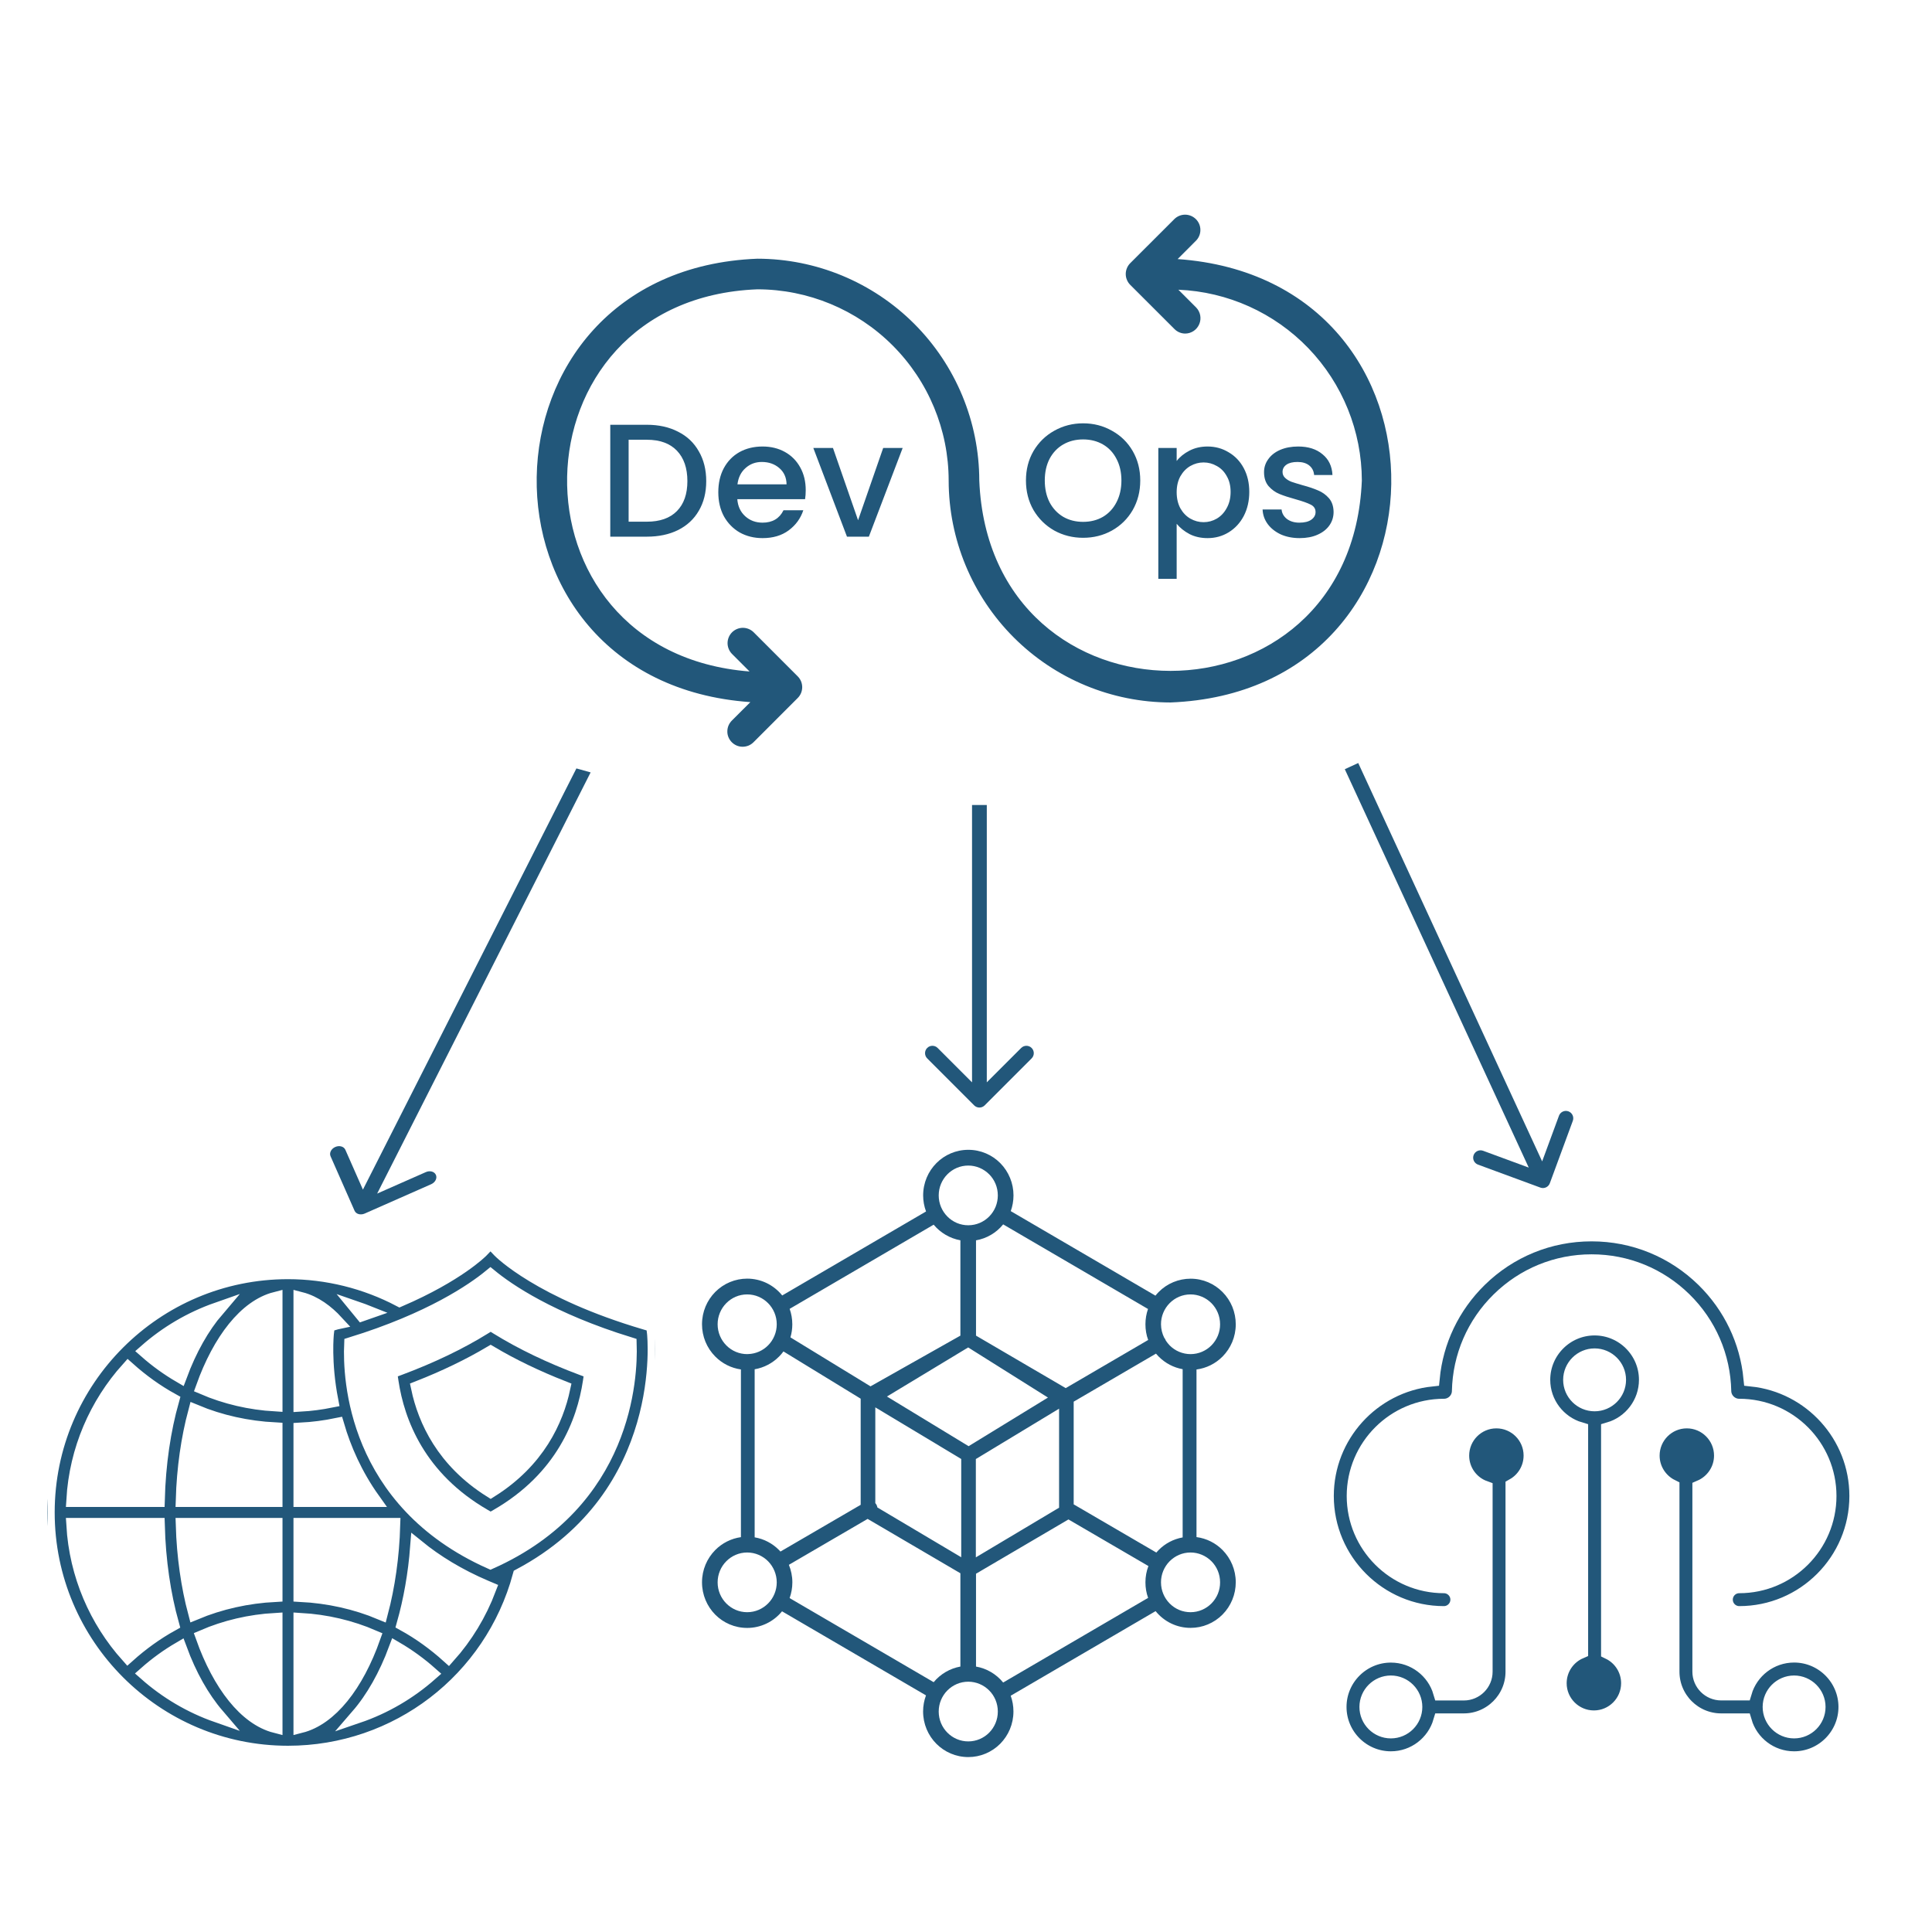
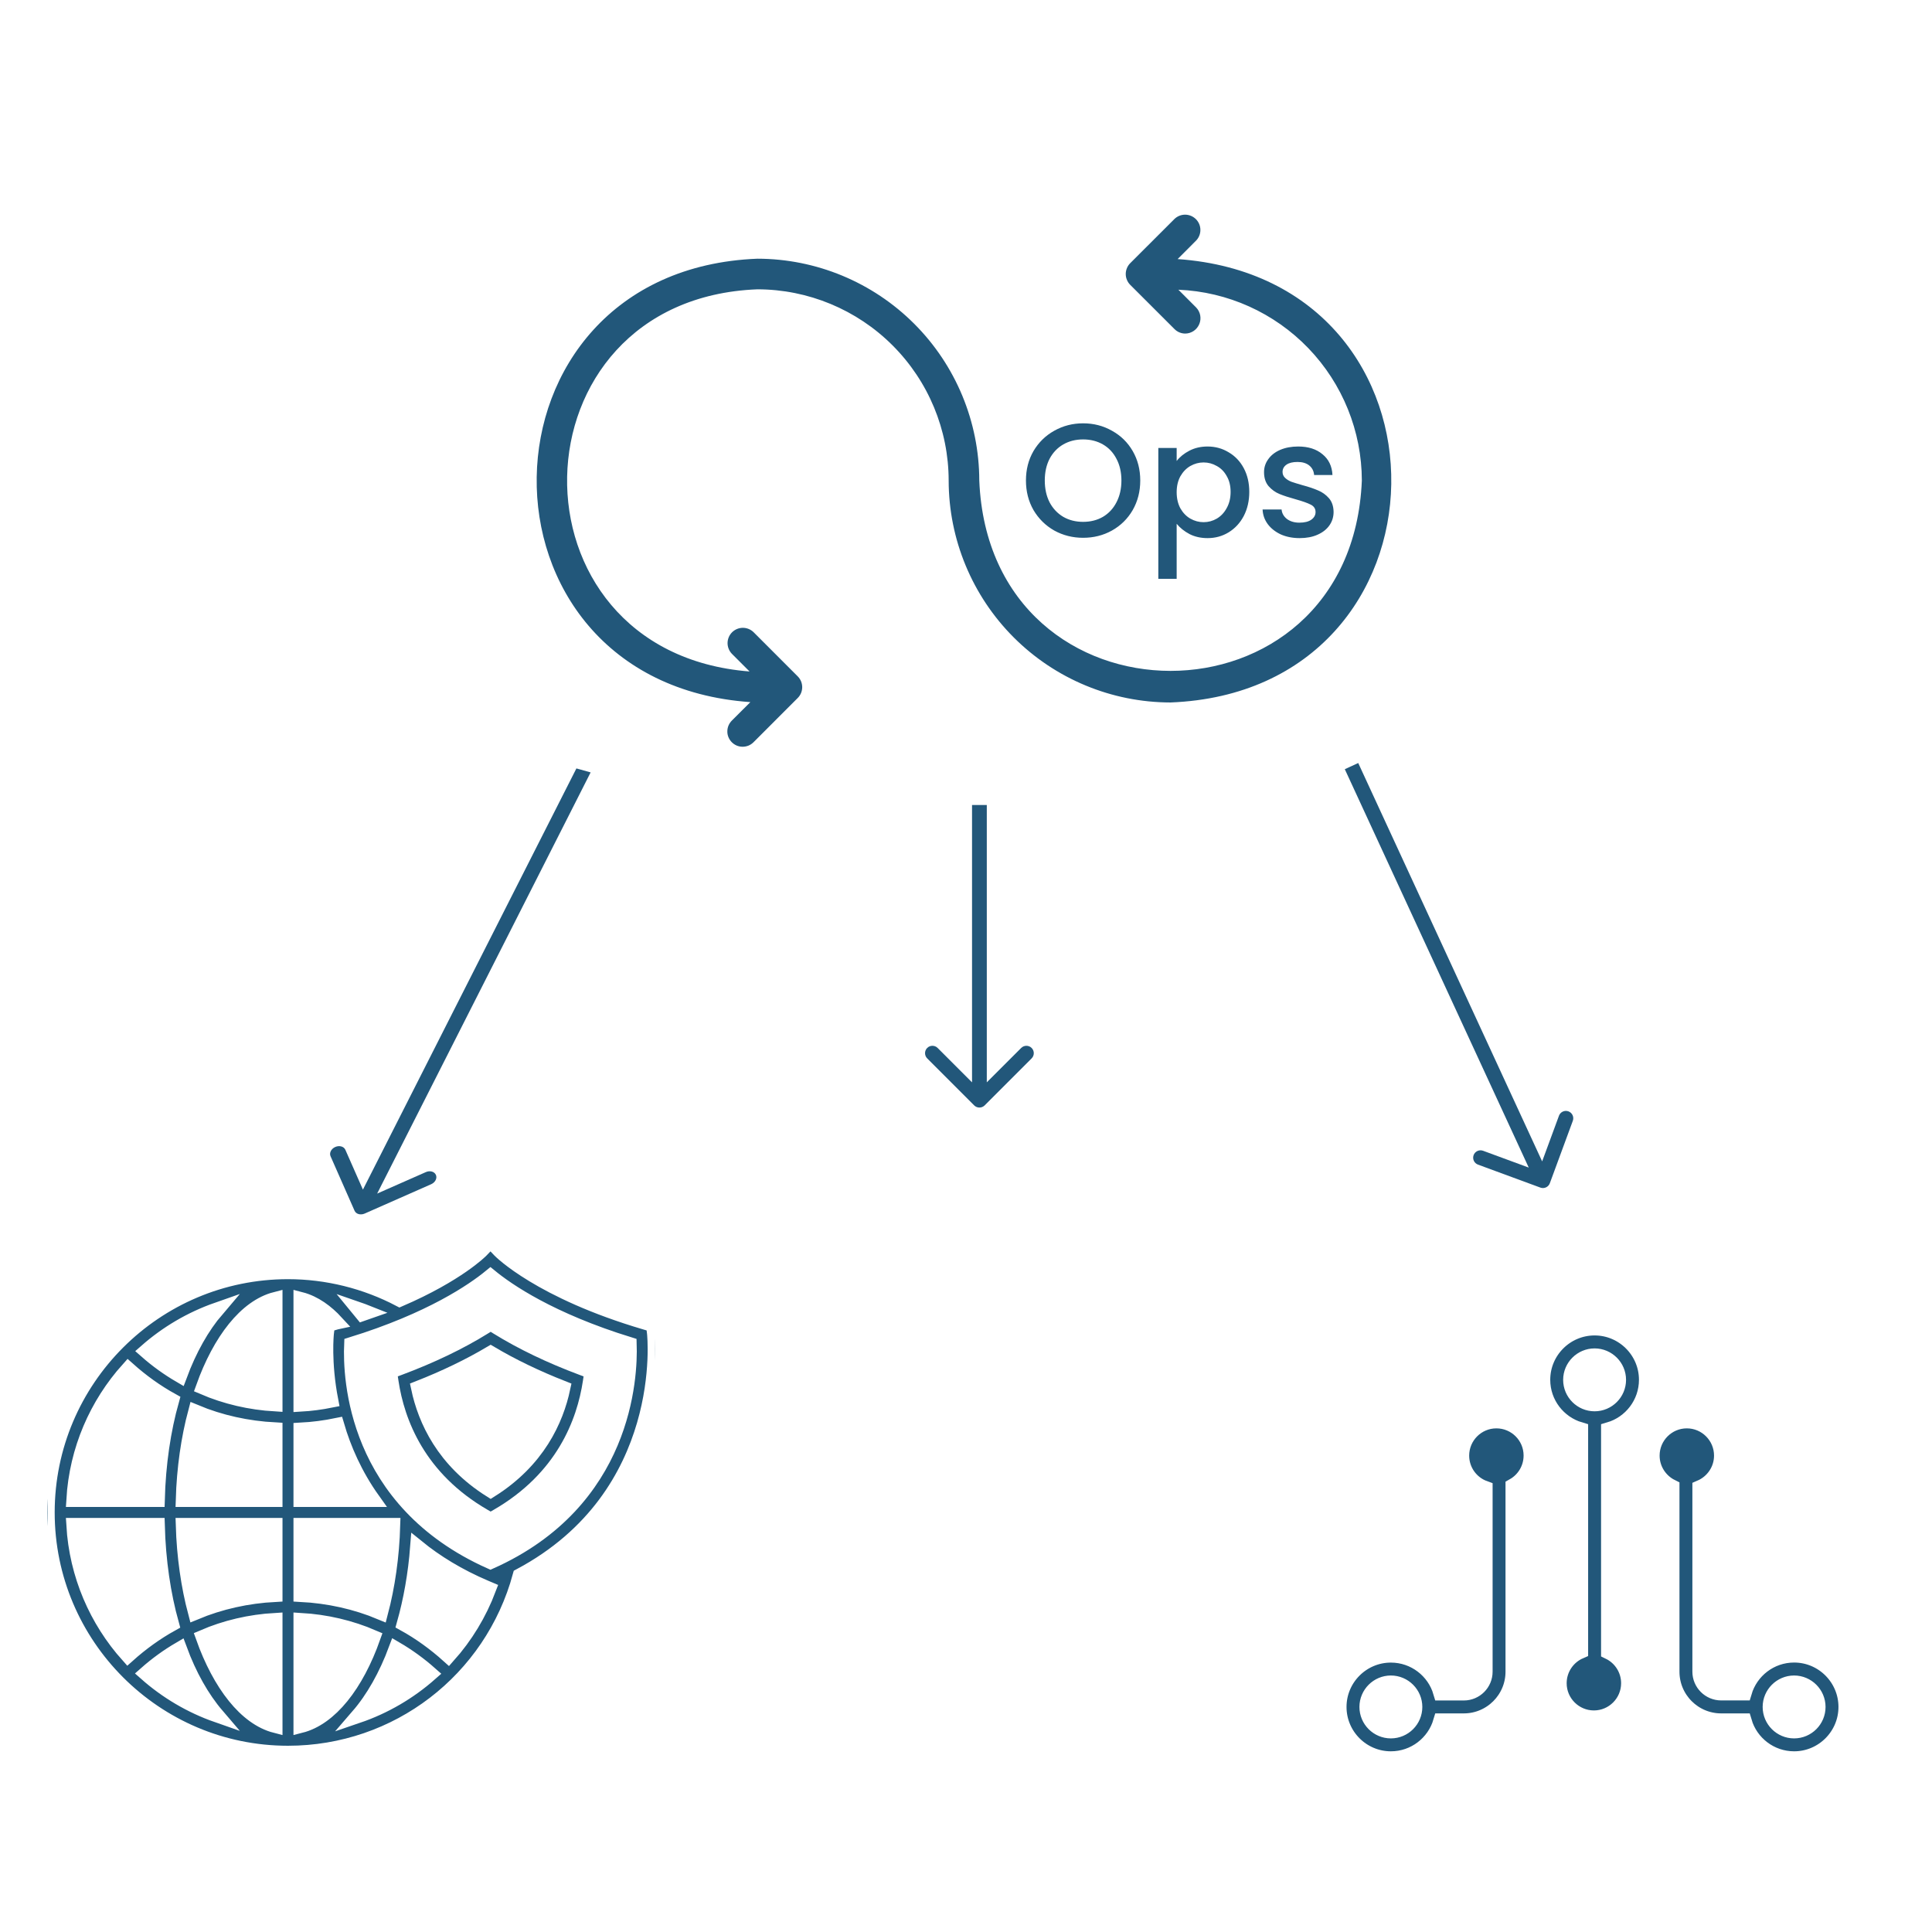
<svg xmlns="http://www.w3.org/2000/svg" width="72" height="72" viewBox="0 0 72 72" fill="none">
  <rect width="72" height="72" fill="white" />
  <g clip-path="url(#clip0_4145_17927)">
    <path d="M24.379 49.683L24.342 49.375L24.044 49.287C20.117 48.13 18.634 46.622 18.621 46.608L18.28 46.249L17.937 46.606C17.926 46.618 17.054 47.501 14.895 48.432C13.617 47.761 12.185 47.404 10.732 47.404C5.791 47.404 1.771 51.423 1.771 56.365C1.771 61.306 5.791 65.326 10.732 65.326C14.797 65.326 18.316 62.618 19.374 58.718C25.023 55.71 24.386 49.746 24.379 49.683ZM8.091 48.803C7.543 49.444 7.071 50.278 6.705 51.264C6.26 51.004 5.838 50.7 5.444 50.353C6.212 49.678 7.107 49.148 8.091 48.803ZM4.775 51.018C5.281 51.47 5.826 51.863 6.409 52.185C6.096 53.297 5.91 54.552 5.874 55.893H2.739C2.848 54.024 3.598 52.328 4.775 51.018ZM2.739 56.836H5.874C5.91 58.17 6.095 59.419 6.404 60.526C5.819 60.85 5.272 61.245 4.764 61.7C3.593 60.391 2.848 58.7 2.739 56.836ZM5.433 62.365C5.828 62.016 6.251 61.71 6.699 61.448C7.065 62.442 7.539 63.281 8.091 63.926C7.102 63.58 6.203 63.046 5.433 62.365ZM10.261 64.316C9.162 64.033 8.19 62.782 7.559 61.008C8.407 60.642 9.318 60.43 10.261 60.376V64.316ZM10.261 59.432C9.222 59.486 8.214 59.708 7.275 60.1C7.012 59.11 6.852 58.002 6.817 56.836H10.261V59.432ZM10.261 55.893H6.817C6.852 54.72 7.013 53.605 7.279 52.61C8.217 53.002 9.223 53.222 10.261 53.276V55.893ZM10.261 52.333C9.321 52.278 8.412 52.067 7.565 51.703C8.197 49.938 9.166 48.696 10.261 48.414V52.333ZM13.678 48.908C13.621 48.928 13.563 48.948 13.505 48.968C13.459 48.909 13.413 48.849 13.367 48.794C13.471 48.83 13.575 48.867 13.678 48.908ZM11.204 48.414C11.733 48.55 12.183 48.894 12.538 49.279C12.529 49.281 12.521 49.284 12.513 49.287L12.214 49.375L12.178 49.683C12.174 49.709 12.063 50.76 12.34 52.193C11.966 52.268 11.587 52.319 11.204 52.341V48.414ZM11.204 53.284C11.662 53.26 12.115 53.201 12.561 53.109C12.82 53.995 13.238 54.961 13.903 55.893H11.204V53.284ZM11.204 56.836H14.649C14.615 58.008 14.454 59.114 14.194 60.102C13.254 59.708 12.245 59.486 11.204 59.432L11.204 56.836ZM11.204 64.317V60.376C12.15 60.431 13.066 60.645 13.917 61.013C13.287 62.796 12.31 64.037 11.204 64.317ZM13.336 63.95C13.898 63.3 14.381 62.448 14.755 61.441C15.21 61.707 15.64 62.019 16.042 62.375C15.257 63.068 14.34 63.607 13.336 63.95ZM16.712 61.711C16.199 61.249 15.644 60.847 15.052 60.52C15.3 59.64 15.474 58.674 15.553 57.646C16.25 58.212 17.086 58.728 18.094 59.157L18.224 59.212C17.87 60.147 17.356 60.99 16.712 61.711ZM18.278 58.208C13.199 55.941 13.039 51.333 13.092 50.097C16.053 49.183 17.638 48.089 18.278 47.564C18.919 48.089 20.502 49.183 23.461 50.096C23.501 51.32 23.305 55.962 18.278 58.208Z" fill="#22577A" stroke="white" stroke-width="0.534" />
    <path d="M21.686 50.986C20.497 50.541 19.437 50.032 18.535 49.473L18.286 49.319L18.037 49.473C17.137 50.031 16.077 50.54 14.887 50.985L14.529 51.119L14.586 51.497C14.812 53.001 15.597 55.09 18.05 56.504L18.286 56.64L18.521 56.504C20.976 55.09 21.761 53.001 21.988 51.497L22.044 51.119L21.686 50.986ZM18.286 55.545C16.529 54.441 15.841 52.93 15.586 51.727C16.581 51.336 17.487 50.899 18.286 50.425C19.087 50.9 19.993 51.337 20.988 51.728C20.733 52.93 20.044 54.441 18.286 55.545Z" fill="#22577A" stroke="white" stroke-width="0.534" />
  </g>
-   <path d="M53.81 60.167C54.115 60.167 54.363 59.919 54.363 59.614C54.363 59.309 54.115 59.062 53.81 59.062C51.985 59.062 50.5 57.576 50.5 55.751C50.5 53.925 51.985 52.44 53.81 52.44H53.813C54.142 52.44 54.414 52.174 54.42 51.845C54.447 50.561 54.969 49.356 55.886 48.457C56.805 47.555 58.021 47.057 59.309 47.057H59.318C60.607 47.057 61.822 47.555 62.742 48.457C63.659 49.356 64.181 50.561 64.207 51.845C64.214 52.174 64.486 52.44 64.815 52.44H64.817C66.643 52.44 68.128 53.925 68.128 55.751C68.128 57.576 66.643 59.062 64.817 59.062C64.512 59.062 64.265 59.309 64.265 59.614C64.265 59.919 64.512 60.167 64.817 60.167C67.253 60.167 69.233 58.186 69.233 55.751C69.233 53.474 67.503 51.593 65.286 51.359C65.149 49.96 64.532 48.662 63.516 47.665C62.388 46.56 60.896 45.95 59.318 45.95H59.309C57.729 45.95 56.239 46.56 55.112 47.665C54.096 48.662 53.477 49.96 53.342 51.359C51.127 51.593 49.395 53.474 49.395 55.751C49.395 58.186 51.377 60.167 53.81 60.167Z" fill="#22577A" stroke="white" stroke-width="0.624" />
  <path d="M59.426 49.456C58.343 49.456 57.461 50.338 57.461 51.421C57.461 52.314 58.058 53.068 58.873 53.309V61.511C58.403 61.714 58.073 62.183 58.073 62.729C58.073 63.46 58.668 64.055 59.4 64.055C60.131 64.055 60.726 63.46 60.726 62.729C60.726 62.205 60.421 61.749 59.979 61.535V53.309C60.794 53.07 61.391 52.314 61.391 51.421C61.391 50.338 60.509 49.456 59.426 49.456ZM59.426 52.283C58.951 52.283 58.566 51.896 58.566 51.423C58.566 50.95 58.953 50.563 59.426 50.563C59.899 50.563 60.286 50.95 60.286 51.423C60.286 51.896 59.899 52.283 59.426 52.283ZM55.766 52.919C55.034 52.919 54.44 53.514 54.44 54.246C54.44 54.818 54.802 55.307 55.313 55.492V62.3C55.313 62.718 54.972 63.06 54.553 63.06H53.721C53.483 62.245 52.727 61.648 51.834 61.648C50.751 61.648 49.869 62.53 49.869 63.613C49.869 64.696 50.751 65.578 51.834 65.578C52.727 65.578 53.481 64.981 53.721 64.165H54.553C55.58 64.165 56.418 63.33 56.418 62.3V55.4C56.82 55.172 57.092 54.741 57.092 54.243C57.092 53.512 56.498 52.919 55.766 52.919ZM51.834 64.473C51.359 64.473 50.974 64.086 50.974 63.613C50.974 63.14 51.361 62.753 51.834 62.753C52.307 62.753 52.694 63.14 52.694 63.613C52.694 64.086 52.309 64.473 51.834 64.473ZM66.861 61.646C65.968 61.646 65.215 62.242 64.974 63.058H64.143C63.725 63.058 63.382 62.718 63.382 62.298V55.466C63.855 55.262 64.189 54.794 64.189 54.246C64.189 53.514 63.594 52.919 62.863 52.919C62.131 52.919 61.537 53.514 61.537 54.246C61.537 54.767 61.84 55.22 62.277 55.437V62.3C62.277 63.328 63.113 64.165 64.143 64.165H64.974C65.212 64.981 65.968 65.578 66.861 65.578C67.944 65.578 68.826 64.696 68.826 63.613C68.826 62.53 67.946 61.646 66.861 61.646ZM66.861 64.473C66.386 64.473 66.001 64.086 66.001 63.613C66.001 63.14 66.388 62.753 66.861 62.753C67.334 62.753 67.721 63.14 67.721 63.613C67.721 64.086 67.336 64.473 66.861 64.473Z" fill="#22577A" stroke="white" stroke-width="0.624" />
  <g clip-path="url(#clip1_4145_17927)">
-     <path fill-rule="evenodd" clip-rule="evenodd" d="M32.441 51.665L35.791 49.775V46.222C35.402 46.152 35.049 45.946 34.795 45.64L29.428 48.777C29.492 48.957 29.527 49.151 29.527 49.353C29.527 49.523 29.503 49.685 29.457 49.84L32.441 51.665ZM34.511 45.148C34.44 44.957 34.403 44.754 34.403 44.55C34.403 44.08 34.591 43.654 34.896 43.347C35.2 43.039 35.622 42.85 36.087 42.85C36.552 42.85 36.973 43.039 37.278 43.347C37.434 43.505 37.558 43.692 37.642 43.899C37.727 44.105 37.77 44.326 37.77 44.55C37.77 44.756 37.733 44.953 37.668 45.135L43.06 48.285C43.099 48.239 43.137 48.193 43.179 48.151C43.335 47.992 43.521 47.867 43.725 47.782C43.93 47.697 44.149 47.653 44.37 47.653C44.835 47.653 45.256 47.843 45.561 48.151C45.717 48.308 45.841 48.496 45.926 48.702C46.01 48.909 46.053 49.13 46.053 49.353C46.053 49.823 45.865 50.247 45.561 50.554C45.299 50.819 44.958 50.989 44.59 51.037V57.283C44.968 57.332 45.305 57.507 45.561 57.765C45.865 58.073 46.053 58.498 46.053 58.966C46.053 59.189 46.01 59.411 45.925 59.617C45.841 59.823 45.717 60.011 45.56 60.169C45.404 60.327 45.218 60.452 45.014 60.537C44.81 60.623 44.591 60.666 44.37 60.666C44.12 60.667 43.874 60.611 43.648 60.503C43.422 60.395 43.224 60.237 43.066 60.042L37.666 63.195C37.732 63.377 37.768 63.575 37.768 63.781C37.768 64.251 37.58 64.676 37.276 64.984C37.119 65.142 36.934 65.267 36.729 65.352C36.525 65.438 36.306 65.481 36.085 65.481C35.62 65.481 35.199 65.291 34.894 64.984C34.589 64.676 34.401 64.251 34.401 63.781C34.401 63.571 34.44 63.368 34.509 63.182L29.144 60.049C28.986 60.243 28.788 60.399 28.563 60.506C28.338 60.613 28.092 60.669 27.844 60.668C27.378 60.668 26.957 60.478 26.653 60.171C26.35 59.863 26.162 59.438 26.162 58.968C26.162 58.498 26.35 58.075 26.654 57.767C26.913 57.505 27.249 57.336 27.612 57.285V51.035C27.249 50.984 26.913 50.815 26.654 50.552C26.498 50.395 26.374 50.208 26.289 50.002C26.205 49.796 26.162 49.575 26.162 49.352C26.162 48.882 26.35 48.456 26.654 48.149C26.811 47.991 26.996 47.865 27.201 47.78C27.405 47.695 27.624 47.651 27.845 47.651C28.096 47.651 28.343 47.707 28.568 47.815C28.794 47.924 28.993 48.082 29.151 48.278L34.511 45.148ZM37.385 45.629C37.13 45.944 36.77 46.155 36.373 46.224V49.775L39.716 51.731L42.789 49.937C42.721 49.755 42.687 49.556 42.687 49.352C42.687 49.153 42.721 48.959 42.783 48.782L37.385 45.629ZM44.076 51.026C43.736 50.966 43.423 50.801 43.179 50.554C43.144 50.519 43.111 50.484 43.08 50.446L40.013 52.236V56.063L43.093 57.859C43.121 57.828 43.148 57.797 43.177 57.767C43.421 57.52 43.734 57.356 44.074 57.295V51.026H44.076ZM42.787 59.548C42.721 59.368 42.687 59.172 42.687 58.97C42.687 58.756 42.725 58.552 42.798 58.362L39.818 56.625L36.373 58.648V62.108C36.77 62.177 37.13 62.389 37.385 62.703L42.787 59.548ZM34.795 62.69C35.049 62.384 35.402 62.178 35.791 62.108V58.631L32.334 56.605L29.399 58.316C29.481 58.517 29.529 58.738 29.529 58.97C29.529 59.176 29.492 59.373 29.427 59.556L34.795 62.69ZM28.124 57.292C28.476 57.351 28.792 57.522 29.034 57.767C29.053 57.785 29.069 57.804 29.085 57.822L32.075 56.08V52.125L29.197 50.364C29.148 50.433 29.093 50.495 29.034 50.554C28.787 50.804 28.469 50.97 28.124 51.029V57.292ZM27.847 50.464C27.855 50.464 27.862 50.462 27.869 50.462H27.884C28.162 50.453 28.427 50.337 28.624 50.138C28.727 50.035 28.808 49.912 28.863 49.777C28.919 49.642 28.947 49.498 28.947 49.352C28.947 49.044 28.823 48.766 28.624 48.565C28.425 48.364 28.15 48.239 27.845 48.239C27.541 48.239 27.265 48.364 27.067 48.565C26.964 48.668 26.883 48.791 26.828 48.926C26.772 49.061 26.744 49.205 26.744 49.352C26.744 49.659 26.868 49.937 27.067 50.138C27.169 50.242 27.291 50.324 27.425 50.38C27.559 50.436 27.702 50.464 27.847 50.464ZM36.864 62.998C36.761 62.895 36.64 62.812 36.506 62.757C36.373 62.701 36.229 62.672 36.085 62.672C35.78 62.672 35.505 62.797 35.306 62.998C35.107 63.199 34.983 63.477 34.983 63.785C34.983 64.092 35.107 64.37 35.306 64.571C35.505 64.772 35.78 64.897 36.085 64.897C36.389 64.897 36.665 64.772 36.864 64.571C37.062 64.37 37.186 64.092 37.186 63.785C37.186 63.477 37.064 63.199 36.864 62.998ZM36.864 43.763C36.761 43.66 36.64 43.578 36.506 43.522C36.373 43.466 36.229 43.437 36.085 43.437C35.78 43.437 35.505 43.562 35.306 43.763C35.107 43.964 34.983 44.242 34.983 44.55C34.983 44.857 35.107 45.135 35.306 45.336C35.408 45.44 35.53 45.522 35.663 45.578C35.797 45.634 35.94 45.662 36.085 45.662C36.389 45.662 36.665 45.537 36.864 45.336C36.966 45.233 37.047 45.11 37.103 44.975C37.158 44.84 37.186 44.696 37.186 44.55C37.186 44.242 37.064 43.964 36.864 43.763ZM45.147 58.183C45.044 58.08 44.923 57.998 44.789 57.942C44.656 57.886 44.513 57.857 44.368 57.857C44.063 57.857 43.788 57.983 43.589 58.183C43.487 58.286 43.406 58.409 43.35 58.544C43.295 58.679 43.266 58.824 43.267 58.97C43.267 59.277 43.391 59.556 43.589 59.756C43.691 59.86 43.813 59.942 43.946 59.998C44.08 60.054 44.223 60.082 44.368 60.082C44.672 60.082 44.948 59.957 45.147 59.756C45.249 59.653 45.33 59.531 45.386 59.396C45.441 59.261 45.47 59.116 45.469 58.97C45.469 58.662 45.347 58.384 45.147 58.183ZM28.624 58.183C28.425 57.983 28.15 57.857 27.845 57.857C27.541 57.857 27.265 57.983 27.067 58.183C26.964 58.286 26.883 58.409 26.828 58.544C26.772 58.679 26.744 58.824 26.744 58.97C26.744 59.277 26.868 59.556 27.067 59.756C27.265 59.957 27.541 60.082 27.845 60.082C28.15 60.082 28.425 59.957 28.624 59.756C28.727 59.653 28.808 59.531 28.863 59.396C28.919 59.261 28.947 59.116 28.947 58.97C28.946 58.675 28.83 58.392 28.624 58.183ZM43.387 49.854C43.401 49.869 43.412 49.888 43.423 49.906C43.434 49.924 43.441 49.943 43.449 49.963C43.491 50.026 43.538 50.084 43.589 50.138C43.691 50.241 43.813 50.324 43.946 50.379C44.08 50.435 44.223 50.464 44.368 50.464C44.672 50.464 44.948 50.339 45.147 50.138C45.249 50.035 45.33 49.912 45.386 49.777C45.441 49.642 45.47 49.498 45.469 49.352C45.469 49.044 45.346 48.766 45.147 48.565C45.044 48.462 44.923 48.38 44.789 48.324C44.656 48.268 44.513 48.239 44.368 48.239C44.063 48.239 43.788 48.364 43.589 48.565C43.487 48.668 43.406 48.791 43.35 48.926C43.295 49.061 43.266 49.205 43.267 49.352C43.268 49.534 43.312 49.703 43.387 49.854ZM32.62 56.017C32.661 56.062 32.688 56.119 32.698 56.179L35.822 58.034V54.372L32.62 52.448V56.017ZM39.469 52.497L36.367 54.374V58.038L39.469 56.187V52.497ZM36.081 50.215L33.054 52.044L36.097 53.895L39.054 52.083L36.081 50.215Z" fill="#22577A" />
+     <path fill-rule="evenodd" clip-rule="evenodd" d="M32.441 51.665L35.791 49.775V46.222C35.402 46.152 35.049 45.946 34.795 45.64L29.428 48.777C29.492 48.957 29.527 49.151 29.527 49.353C29.527 49.523 29.503 49.685 29.457 49.84L32.441 51.665ZM34.511 45.148C34.44 44.957 34.403 44.754 34.403 44.55C34.403 44.08 34.591 43.654 34.896 43.347C35.2 43.039 35.622 42.85 36.087 42.85C36.552 42.85 36.973 43.039 37.278 43.347C37.434 43.505 37.558 43.692 37.642 43.899C37.727 44.105 37.77 44.326 37.77 44.55C37.77 44.756 37.733 44.953 37.668 45.135L43.06 48.285C43.099 48.239 43.137 48.193 43.179 48.151C43.335 47.992 43.521 47.867 43.725 47.782C43.93 47.697 44.149 47.653 44.37 47.653C44.835 47.653 45.256 47.843 45.561 48.151C45.717 48.308 45.841 48.496 45.926 48.702C46.01 48.909 46.053 49.13 46.053 49.353C46.053 49.823 45.865 50.247 45.561 50.554C45.299 50.819 44.958 50.989 44.59 51.037V57.283C44.968 57.332 45.305 57.507 45.561 57.765C45.865 58.073 46.053 58.498 46.053 58.966C46.053 59.189 46.01 59.411 45.925 59.617C45.841 59.823 45.717 60.011 45.56 60.169C45.404 60.327 45.218 60.452 45.014 60.537C44.81 60.623 44.591 60.666 44.37 60.666C44.12 60.667 43.874 60.611 43.648 60.503C43.422 60.395 43.224 60.237 43.066 60.042L37.666 63.195C37.732 63.377 37.768 63.575 37.768 63.781C37.768 64.251 37.58 64.676 37.276 64.984C37.119 65.142 36.934 65.267 36.729 65.352C36.525 65.438 36.306 65.481 36.085 65.481C35.62 65.481 35.199 65.291 34.894 64.984C34.589 64.676 34.401 64.251 34.401 63.781C34.401 63.571 34.44 63.368 34.509 63.182L29.144 60.049C28.986 60.243 28.788 60.399 28.563 60.506C28.338 60.613 28.092 60.669 27.844 60.668C27.378 60.668 26.957 60.478 26.653 60.171C26.35 59.863 26.162 59.438 26.162 58.968C26.162 58.498 26.35 58.075 26.654 57.767C26.913 57.505 27.249 57.336 27.612 57.285V51.035C27.249 50.984 26.913 50.815 26.654 50.552C26.498 50.395 26.374 50.208 26.289 50.002C26.205 49.796 26.162 49.575 26.162 49.352C26.162 48.882 26.35 48.456 26.654 48.149C26.811 47.991 26.996 47.865 27.201 47.78C27.405 47.695 27.624 47.651 27.845 47.651C28.096 47.651 28.343 47.707 28.568 47.815C28.794 47.924 28.993 48.082 29.151 48.278L34.511 45.148ZM37.385 45.629C37.13 45.944 36.77 46.155 36.373 46.224V49.775L42.789 49.937C42.721 49.755 42.687 49.556 42.687 49.352C42.687 49.153 42.721 48.959 42.783 48.782L37.385 45.629ZM44.076 51.026C43.736 50.966 43.423 50.801 43.179 50.554C43.144 50.519 43.111 50.484 43.08 50.446L40.013 52.236V56.063L43.093 57.859C43.121 57.828 43.148 57.797 43.177 57.767C43.421 57.52 43.734 57.356 44.074 57.295V51.026H44.076ZM42.787 59.548C42.721 59.368 42.687 59.172 42.687 58.97C42.687 58.756 42.725 58.552 42.798 58.362L39.818 56.625L36.373 58.648V62.108C36.77 62.177 37.13 62.389 37.385 62.703L42.787 59.548ZM34.795 62.69C35.049 62.384 35.402 62.178 35.791 62.108V58.631L32.334 56.605L29.399 58.316C29.481 58.517 29.529 58.738 29.529 58.97C29.529 59.176 29.492 59.373 29.427 59.556L34.795 62.69ZM28.124 57.292C28.476 57.351 28.792 57.522 29.034 57.767C29.053 57.785 29.069 57.804 29.085 57.822L32.075 56.08V52.125L29.197 50.364C29.148 50.433 29.093 50.495 29.034 50.554C28.787 50.804 28.469 50.97 28.124 51.029V57.292ZM27.847 50.464C27.855 50.464 27.862 50.462 27.869 50.462H27.884C28.162 50.453 28.427 50.337 28.624 50.138C28.727 50.035 28.808 49.912 28.863 49.777C28.919 49.642 28.947 49.498 28.947 49.352C28.947 49.044 28.823 48.766 28.624 48.565C28.425 48.364 28.15 48.239 27.845 48.239C27.541 48.239 27.265 48.364 27.067 48.565C26.964 48.668 26.883 48.791 26.828 48.926C26.772 49.061 26.744 49.205 26.744 49.352C26.744 49.659 26.868 49.937 27.067 50.138C27.169 50.242 27.291 50.324 27.425 50.38C27.559 50.436 27.702 50.464 27.847 50.464ZM36.864 62.998C36.761 62.895 36.64 62.812 36.506 62.757C36.373 62.701 36.229 62.672 36.085 62.672C35.78 62.672 35.505 62.797 35.306 62.998C35.107 63.199 34.983 63.477 34.983 63.785C34.983 64.092 35.107 64.37 35.306 64.571C35.505 64.772 35.78 64.897 36.085 64.897C36.389 64.897 36.665 64.772 36.864 64.571C37.062 64.37 37.186 64.092 37.186 63.785C37.186 63.477 37.064 63.199 36.864 62.998ZM36.864 43.763C36.761 43.66 36.64 43.578 36.506 43.522C36.373 43.466 36.229 43.437 36.085 43.437C35.78 43.437 35.505 43.562 35.306 43.763C35.107 43.964 34.983 44.242 34.983 44.55C34.983 44.857 35.107 45.135 35.306 45.336C35.408 45.44 35.53 45.522 35.663 45.578C35.797 45.634 35.94 45.662 36.085 45.662C36.389 45.662 36.665 45.537 36.864 45.336C36.966 45.233 37.047 45.11 37.103 44.975C37.158 44.84 37.186 44.696 37.186 44.55C37.186 44.242 37.064 43.964 36.864 43.763ZM45.147 58.183C45.044 58.08 44.923 57.998 44.789 57.942C44.656 57.886 44.513 57.857 44.368 57.857C44.063 57.857 43.788 57.983 43.589 58.183C43.487 58.286 43.406 58.409 43.35 58.544C43.295 58.679 43.266 58.824 43.267 58.97C43.267 59.277 43.391 59.556 43.589 59.756C43.691 59.86 43.813 59.942 43.946 59.998C44.08 60.054 44.223 60.082 44.368 60.082C44.672 60.082 44.948 59.957 45.147 59.756C45.249 59.653 45.33 59.531 45.386 59.396C45.441 59.261 45.47 59.116 45.469 58.97C45.469 58.662 45.347 58.384 45.147 58.183ZM28.624 58.183C28.425 57.983 28.15 57.857 27.845 57.857C27.541 57.857 27.265 57.983 27.067 58.183C26.964 58.286 26.883 58.409 26.828 58.544C26.772 58.679 26.744 58.824 26.744 58.97C26.744 59.277 26.868 59.556 27.067 59.756C27.265 59.957 27.541 60.082 27.845 60.082C28.15 60.082 28.425 59.957 28.624 59.756C28.727 59.653 28.808 59.531 28.863 59.396C28.919 59.261 28.947 59.116 28.947 58.97C28.946 58.675 28.83 58.392 28.624 58.183ZM43.387 49.854C43.401 49.869 43.412 49.888 43.423 49.906C43.434 49.924 43.441 49.943 43.449 49.963C43.491 50.026 43.538 50.084 43.589 50.138C43.691 50.241 43.813 50.324 43.946 50.379C44.08 50.435 44.223 50.464 44.368 50.464C44.672 50.464 44.948 50.339 45.147 50.138C45.249 50.035 45.33 49.912 45.386 49.777C45.441 49.642 45.47 49.498 45.469 49.352C45.469 49.044 45.346 48.766 45.147 48.565C45.044 48.462 44.923 48.38 44.789 48.324C44.656 48.268 44.513 48.239 44.368 48.239C44.063 48.239 43.788 48.364 43.589 48.565C43.487 48.668 43.406 48.791 43.35 48.926C43.295 49.061 43.266 49.205 43.267 49.352C43.268 49.534 43.312 49.703 43.387 49.854ZM32.62 56.017C32.661 56.062 32.688 56.119 32.698 56.179L35.822 58.034V54.372L32.62 52.448V56.017ZM39.469 52.497L36.367 54.374V58.038L39.469 56.187V52.497ZM36.081 50.215L33.054 52.044L36.097 53.895L39.054 52.083L36.081 50.215Z" fill="#22577A" />
  </g>
  <path d="M43.887 9.655L44.576 8.965C44.68 8.858 44.737 8.714 44.735 8.564C44.734 8.415 44.674 8.273 44.568 8.167C44.462 8.062 44.32 8.002 44.171 8C44.021 7.999 43.877 8.056 43.77 8.159L42.12 9.808C42.067 9.861 42.025 9.924 41.997 9.993C41.968 10.063 41.953 10.137 41.953 10.212C41.953 10.287 41.968 10.361 41.997 10.43C42.025 10.499 42.067 10.562 42.12 10.615L43.77 12.264C43.823 12.317 43.886 12.36 43.955 12.388C44.024 12.417 44.098 12.431 44.173 12.431C44.285 12.43 44.394 12.395 44.487 12.332C44.579 12.269 44.651 12.181 44.694 12.077C44.737 11.974 44.749 11.86 44.728 11.75C44.707 11.64 44.654 11.538 44.576 11.458L43.915 10.797C45.752 10.873 47.488 11.655 48.762 12.98C50.036 14.306 50.749 16.072 50.752 17.91C50.359 27.369 36.885 27.363 36.495 17.91C36.492 15.718 35.62 13.616 34.07 12.066C32.52 10.516 30.418 9.644 28.226 9.641C17.423 10.064 17.184 25.409 27.963 26.166L27.273 26.855C27.22 26.908 27.178 26.971 27.149 27.04C27.12 27.11 27.106 27.184 27.106 27.259C27.105 27.334 27.12 27.408 27.149 27.477C27.178 27.546 27.22 27.609 27.273 27.662C27.326 27.715 27.389 27.757 27.458 27.786C27.527 27.815 27.601 27.829 27.676 27.829C27.751 27.829 27.825 27.814 27.895 27.786C27.964 27.757 28.027 27.715 28.08 27.662L29.729 26.012C29.782 25.959 29.824 25.896 29.853 25.827C29.881 25.758 29.896 25.684 29.896 25.609C29.896 25.534 29.881 25.46 29.853 25.391C29.824 25.322 29.782 25.259 29.729 25.206L28.08 23.556C27.972 23.453 27.828 23.396 27.679 23.397C27.529 23.399 27.387 23.459 27.281 23.564C27.176 23.67 27.116 23.813 27.114 23.962C27.113 24.111 27.17 24.255 27.273 24.363L27.934 25.024C18.695 24.299 18.946 11.142 28.226 10.782C30.116 10.784 31.928 11.536 33.264 12.872C34.601 14.209 35.352 16.02 35.354 17.91C35.357 20.103 36.229 22.204 37.779 23.755C39.329 25.305 41.431 26.177 43.623 26.179C54.427 25.757 54.665 10.412 43.887 9.655Z" fill="#22577A" />
-   <path d="M24.105 15.83C24.549 15.83 24.937 15.916 25.269 16.088C25.605 16.256 25.863 16.5 26.043 16.82C26.227 17.136 26.319 17.506 26.319 17.93C26.319 18.354 26.227 18.722 26.043 19.034C25.863 19.346 25.605 19.586 25.269 19.754C24.937 19.918 24.549 20 24.105 20H22.743V15.83H24.105ZM24.105 19.442C24.593 19.442 24.967 19.31 25.227 19.046C25.487 18.782 25.617 18.41 25.617 17.93C25.617 17.446 25.487 17.068 25.227 16.796C24.967 16.524 24.593 16.388 24.105 16.388H23.427V19.442H24.105ZM30.027 18.266C30.027 18.39 30.019 18.502 30.003 18.602H27.477C27.497 18.866 27.595 19.078 27.771 19.238C27.947 19.398 28.163 19.478 28.419 19.478C28.787 19.478 29.047 19.324 29.199 19.016H29.937C29.837 19.32 29.655 19.57 29.391 19.766C29.131 19.958 28.807 20.054 28.419 20.054C28.103 20.054 27.819 19.984 27.567 19.844C27.319 19.7 27.123 19.5 26.979 19.244C26.839 18.984 26.769 18.684 26.769 18.344C26.769 18.004 26.837 17.706 26.973 17.45C27.113 17.19 27.307 16.99 27.555 16.85C27.807 16.71 28.095 16.64 28.419 16.64C28.731 16.64 29.009 16.708 29.253 16.844C29.497 16.98 29.687 17.172 29.823 17.42C29.959 17.664 30.027 17.946 30.027 18.266ZM29.313 18.05C29.309 17.798 29.219 17.596 29.043 17.444C28.867 17.292 28.649 17.216 28.389 17.216C28.153 17.216 27.951 17.292 27.783 17.444C27.615 17.592 27.515 17.794 27.483 18.05H29.313ZM31.978 19.388L32.914 16.694H33.64L32.38 20H31.564L30.31 16.694H31.042L31.978 19.388Z" fill="#22577A" />
  <path d="M40.364 20.042C39.976 20.042 39.618 19.952 39.29 19.772C38.966 19.588 38.708 19.334 38.516 19.01C38.328 18.682 38.234 18.314 38.234 17.906C38.234 17.498 38.328 17.132 38.516 16.808C38.708 16.484 38.966 16.232 39.29 16.052C39.618 15.868 39.976 15.776 40.364 15.776C40.756 15.776 41.114 15.868 41.438 16.052C41.766 16.232 42.024 16.484 42.212 16.808C42.4 17.132 42.494 17.498 42.494 17.906C42.494 18.314 42.4 18.682 42.212 19.01C42.024 19.334 41.766 19.588 41.438 19.772C41.114 19.952 40.756 20.042 40.364 20.042ZM40.364 19.448C40.64 19.448 40.886 19.386 41.102 19.262C41.318 19.134 41.486 18.954 41.606 18.722C41.73 18.486 41.792 18.214 41.792 17.906C41.792 17.598 41.73 17.328 41.606 17.096C41.486 16.864 41.318 16.686 41.102 16.562C40.886 16.438 40.64 16.376 40.364 16.376C40.088 16.376 39.842 16.438 39.626 16.562C39.41 16.686 39.24 16.864 39.116 17.096C38.996 17.328 38.936 17.598 38.936 17.906C38.936 18.214 38.996 18.486 39.116 18.722C39.24 18.954 39.41 19.134 39.626 19.262C39.842 19.386 40.088 19.448 40.364 19.448ZM43.851 17.18C43.967 17.028 44.125 16.9 44.325 16.796C44.525 16.692 44.751 16.64 45.003 16.64C45.291 16.64 45.553 16.712 45.789 16.856C46.029 16.996 46.217 17.194 46.353 17.45C46.489 17.706 46.557 18 46.557 18.332C46.557 18.664 46.489 18.962 46.353 19.226C46.217 19.486 46.029 19.69 45.789 19.838C45.553 19.982 45.291 20.054 45.003 20.054C44.751 20.054 44.527 20.004 44.331 19.904C44.135 19.8 43.975 19.672 43.851 19.52V21.572H43.167V16.694H43.851V17.18ZM45.861 18.332C45.861 18.104 45.813 17.908 45.717 17.744C45.625 17.576 45.501 17.45 45.345 17.366C45.193 17.278 45.029 17.234 44.853 17.234C44.681 17.234 44.517 17.278 44.361 17.366C44.209 17.454 44.085 17.582 43.989 17.75C43.897 17.918 43.851 18.116 43.851 18.344C43.851 18.572 43.897 18.772 43.989 18.944C44.085 19.112 44.209 19.24 44.361 19.328C44.517 19.416 44.681 19.46 44.853 19.46C45.029 19.46 45.193 19.416 45.345 19.328C45.501 19.236 45.625 19.104 45.717 18.932C45.813 18.76 45.861 18.56 45.861 18.332ZM48.433 20.054C48.173 20.054 47.939 20.008 47.731 19.916C47.527 19.82 47.365 19.692 47.245 19.532C47.125 19.368 47.061 19.186 47.053 18.986H47.761C47.773 19.126 47.839 19.244 47.959 19.34C48.083 19.432 48.237 19.478 48.421 19.478C48.613 19.478 48.761 19.442 48.865 19.37C48.973 19.294 49.027 19.198 49.027 19.082C49.027 18.958 48.967 18.866 48.847 18.806C48.731 18.746 48.545 18.68 48.289 18.608C48.041 18.54 47.839 18.474 47.683 18.41C47.527 18.346 47.391 18.248 47.275 18.116C47.163 17.984 47.107 17.81 47.107 17.594C47.107 17.418 47.159 17.258 47.263 17.114C47.367 16.966 47.515 16.85 47.707 16.766C47.903 16.682 48.127 16.64 48.379 16.64C48.755 16.64 49.057 16.736 49.285 16.928C49.517 17.116 49.641 17.374 49.657 17.702H48.973C48.961 17.554 48.901 17.436 48.793 17.348C48.685 17.26 48.539 17.216 48.355 17.216C48.175 17.216 48.037 17.25 47.941 17.318C47.845 17.386 47.797 17.476 47.797 17.588C47.797 17.676 47.829 17.75 47.893 17.81C47.957 17.87 48.035 17.918 48.127 17.954C48.219 17.986 48.355 18.028 48.535 18.08C48.775 18.144 48.971 18.21 49.123 18.278C49.279 18.342 49.413 18.438 49.525 18.566C49.637 18.694 49.695 18.864 49.699 19.076C49.699 19.264 49.647 19.432 49.543 19.58C49.439 19.728 49.291 19.844 49.099 19.928C48.911 20.012 48.689 20.054 48.433 20.054Z" fill="#22577A" />
  <path d="M13.214 45.122C13.27 45.246 13.437 45.293 13.59 45.226L16.069 44.132C16.221 44.065 16.3 43.909 16.245 43.785C16.19 43.66 16.022 43.613 15.87 43.681L13.666 44.653L12.87 42.848C12.815 42.724 12.647 42.677 12.495 42.744C12.342 42.811 12.264 42.967 12.319 43.091L13.214 45.122ZM21.481 28.637L13.225 44.926L13.755 45.074L22.011 28.785L21.481 28.637Z" fill="#22577A" />
  <path d="M36.305 41.195C36.413 41.302 36.587 41.302 36.695 41.195L38.446 39.443C38.553 39.336 38.553 39.161 38.446 39.054C38.339 38.947 38.164 38.947 38.057 39.054L36.5 40.611L34.943 39.054C34.836 38.947 34.661 38.947 34.554 39.054C34.447 39.161 34.447 39.336 34.554 39.443L36.305 41.195ZM36.225 30L36.225 41L36.775 41L36.775 30L36.225 30Z" fill="#22577A" />
  <path d="M57.405 44.258C57.547 44.311 57.706 44.238 57.758 44.095L58.614 41.771C58.667 41.628 58.594 41.47 58.451 41.417C58.308 41.365 58.15 41.438 58.098 41.581L57.337 43.647L55.271 42.886C55.128 42.833 54.97 42.906 54.917 43.049C54.865 43.192 54.938 43.35 55.081 43.402L57.405 44.258ZM50.117 28.666L57.25 44.115L57.75 43.885L50.617 28.435L50.117 28.666Z" fill="#22577A" />
  <defs>
    <clipPath id="clip0_4145_17927">
      <rect width="22.632" height="22.633" fill="white" transform="translate(1.781 44.467)" />
    </clipPath>
    <clipPath id="clip1_4145_17927">
-       <rect width="19.889" height="22.633" fill="white" transform="translate(26.172 42.85)" />
-     </clipPath>
+       </clipPath>
  </defs>
</svg>